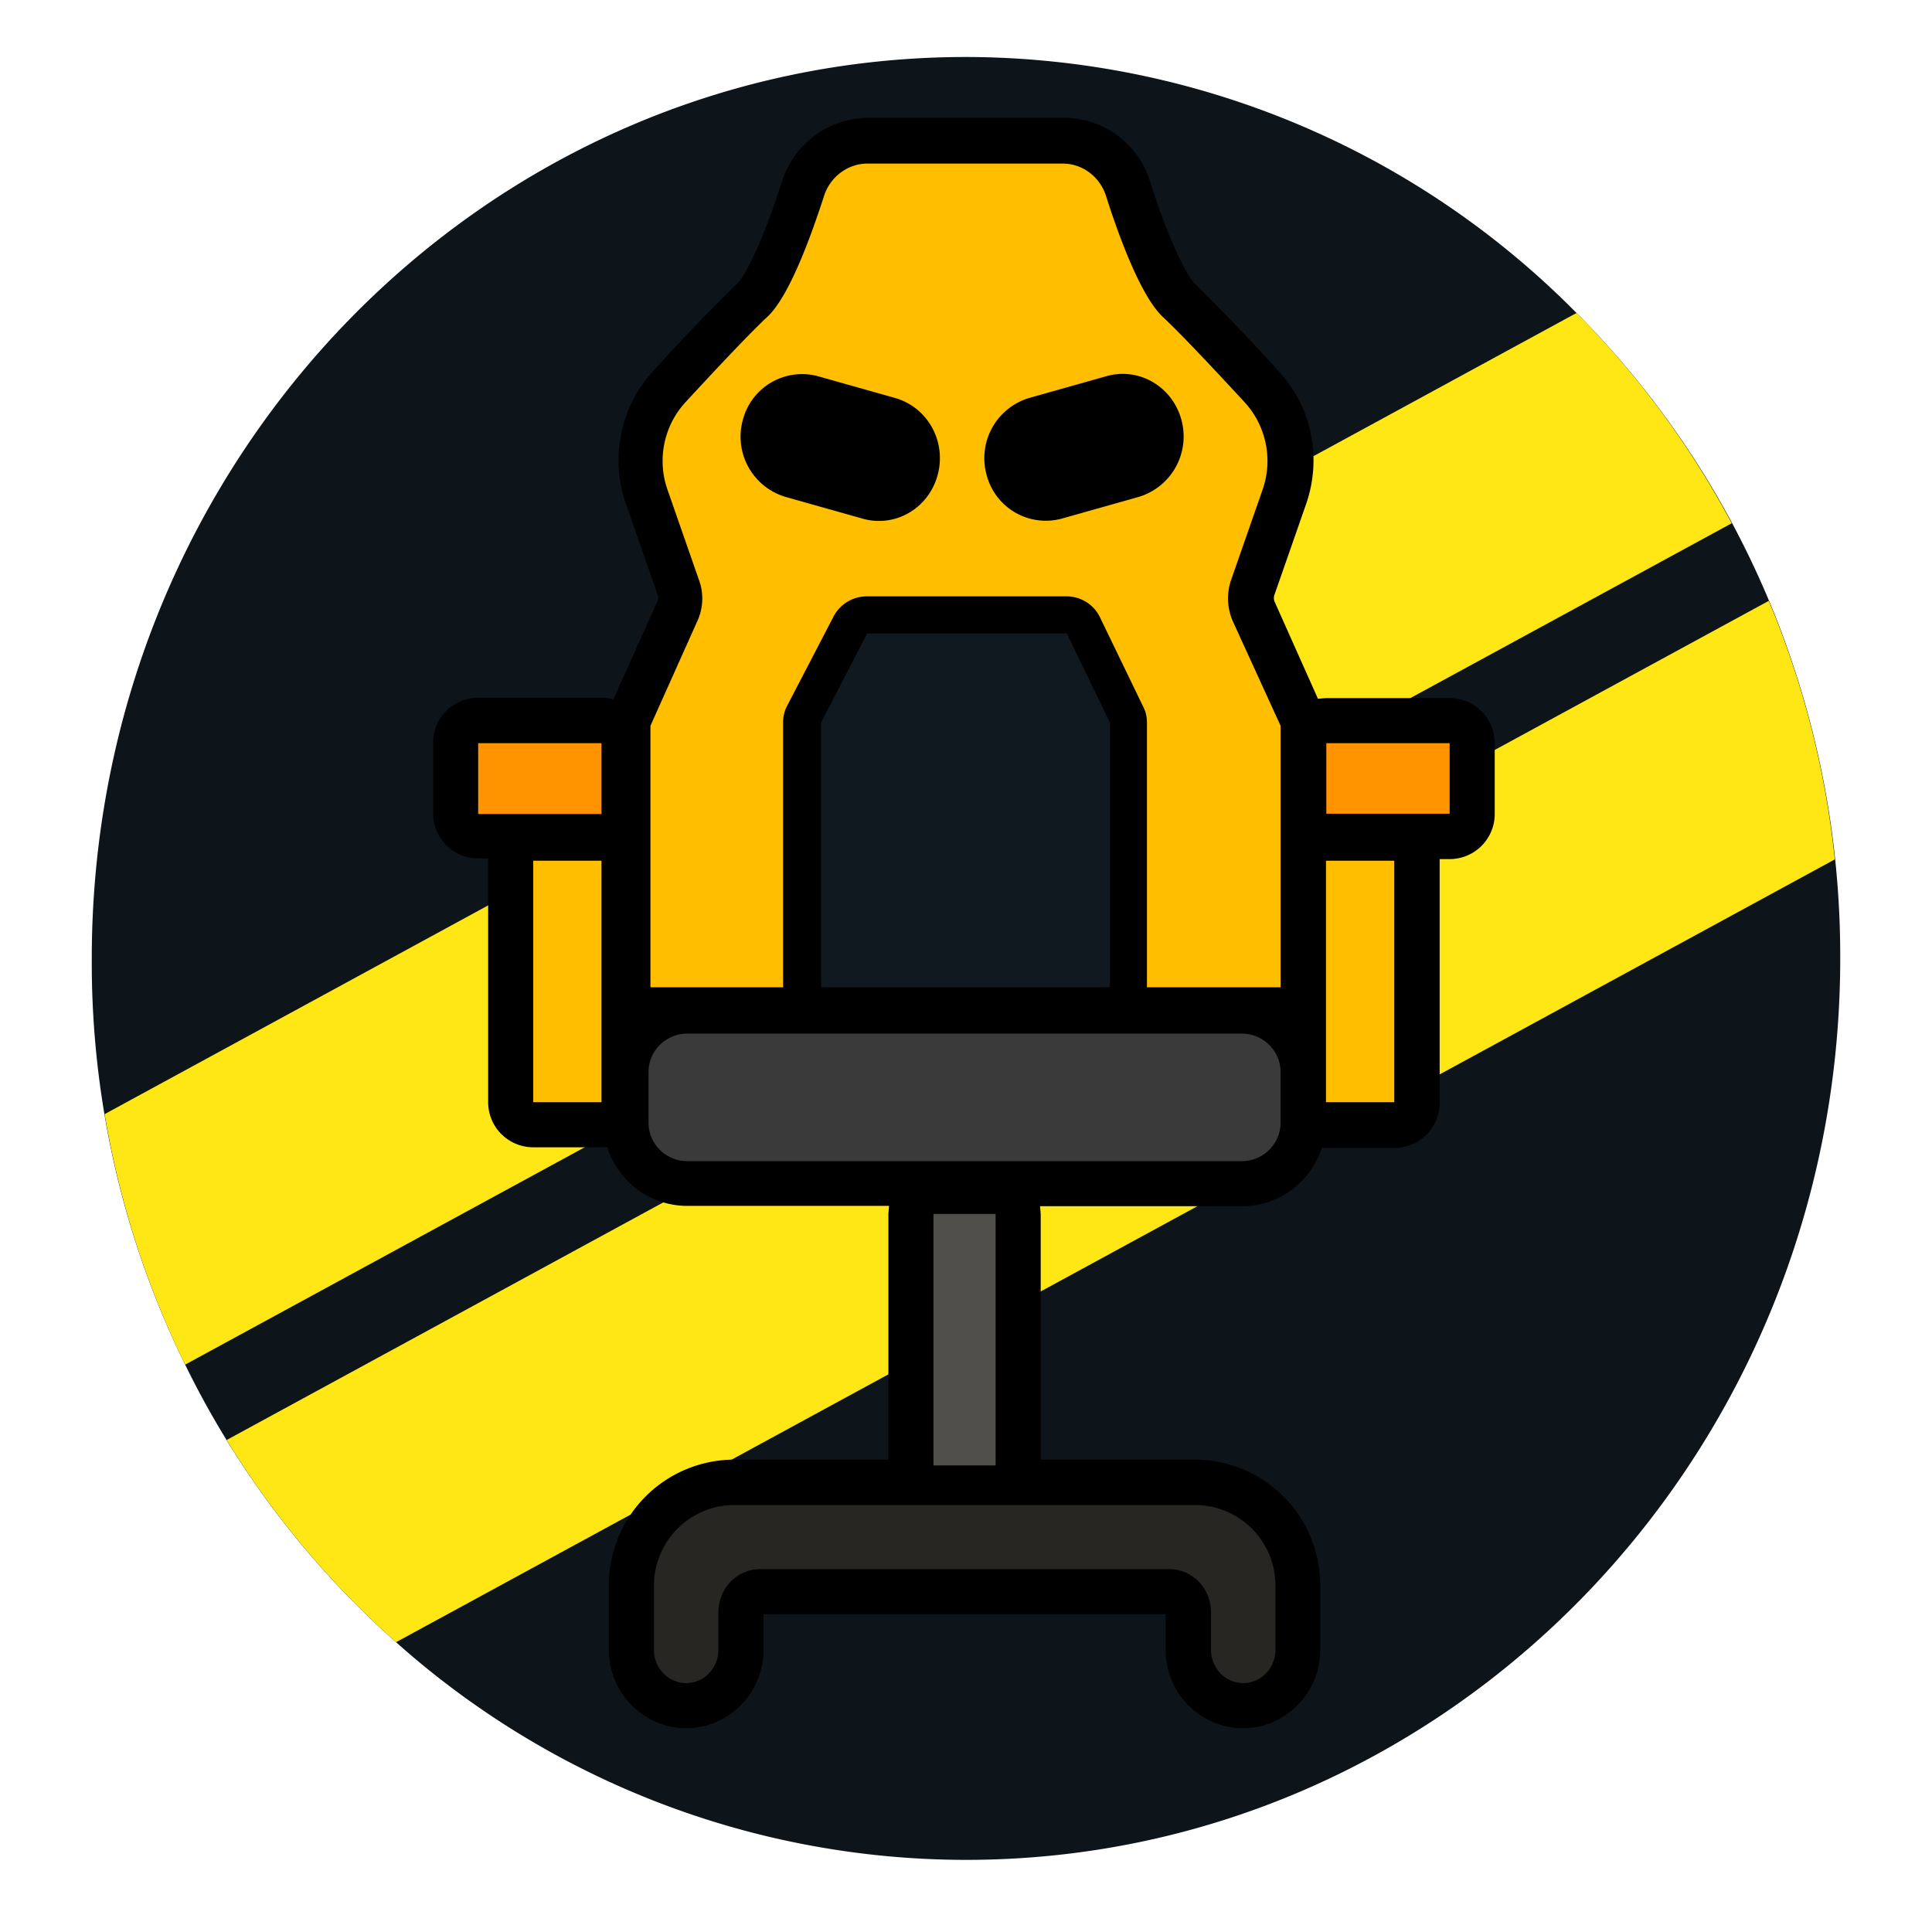
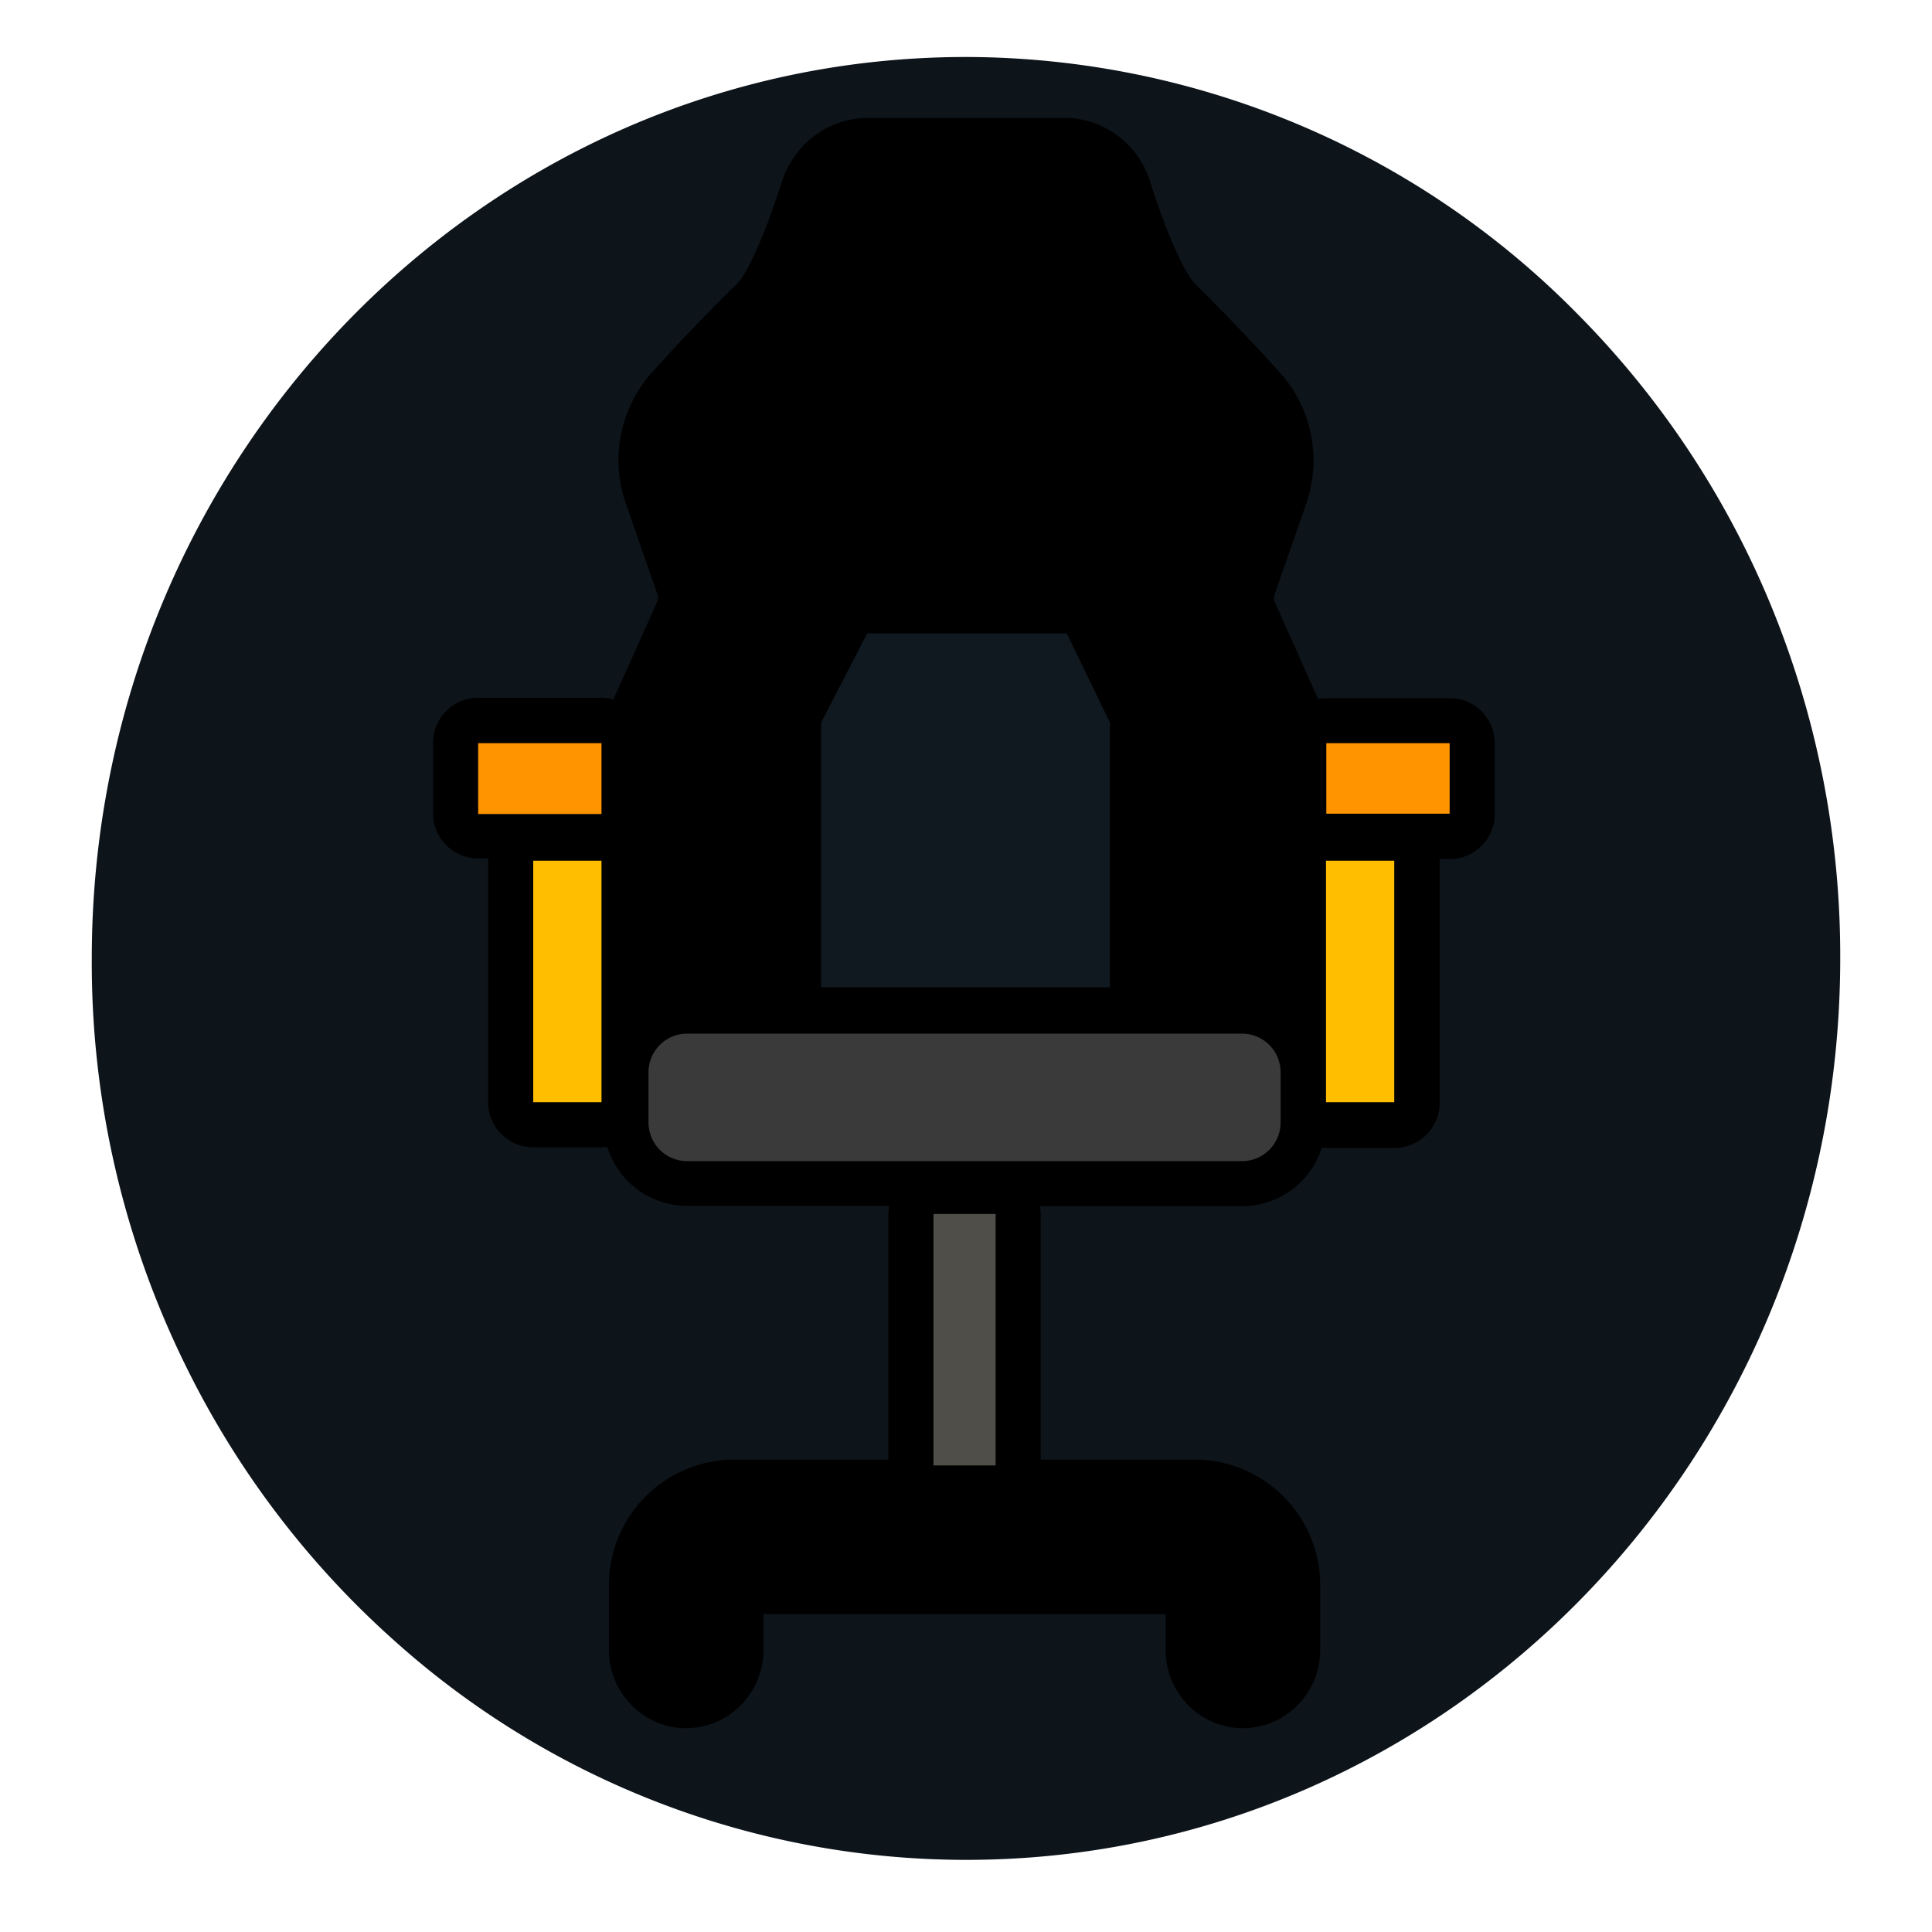
<svg xmlns="http://www.w3.org/2000/svg" version="1.2" baseProfile="tiny-ps" viewBox="0 0 600 600">
  <title>GCS Cheats</title>
  <path fill="#0d141a" d="M571.5 297.6c0 154.7-121.6 280-271.5 280A266 266 0 0 1 123 510a279 279 0 0 1-65.5-86.2 283 283 0 0 1-29-126.1c0-154.7 121.6-280 271.5-280a267 267 0 0 1 189.7 79.6 280 280 0 0 1 59.7 89.3 286 286 0 0 1 22.1 111" />
-   <path fill="#ffe715" d="M537.8 162.5 57.5 423.8a283 283 0 0 1-25-77.8L489.6 97.2q28.7 28.9 48.2 65.3m32 104.4L123 510a279 279 0 0 1-52.6-62.8l478.9-260.6a283 283 0 0 1 20.5 80.3" />
  <path d="M450.1 216.8h-38.3l-2.5.2-13.4-30a3 3 0 0 1-.1-2.3l9.8-28.1c5-14.3 1.8-30.1-8.4-41.2A690 690 0 0 0 371 88c-1.8-1.7-7.1-10.5-13.8-31.5a28 28 0 0 0-26.9-19.9h-60.6c-12.3 0-23.1 8-26.9 19.9-6.7 20.9-11.9 29.8-13.8 31.5a617 617 0 0 0-26.2 27.3 41 41 0 0 0-8.4 41.2l9.8 28.1a3 3 0 0 1-.1 2.3l-13.6 30.3a15 15 0 0 0-3.7-.5h-38.3a14 14 0 0 0-14 14v21.9a14 14 0 0 0 14 14h3.1v75.7a14 14 0 0 0 14 14h21.2l1.8-.1a26 26 0 0 0 24.6 18.3h62.9l-.2 2.4v76.4h-48.3a39 39 0 0 0-38.5 39.3v19.8c0 13.4 10.8 24.3 24 24.3s24-10.9 24-24.3v-11.1H362v11.1c0 13.4 10.8 24.3 24 24.3s24-10.9 24-24.3v-19.8a39 39 0 0 0-38.5-39.3h-48.3V377l-.2-2.4h62.9a26 26 0 0 0 24.6-18.2l1.4.1h21.2a14 14 0 0 0 14-14v-75.7h3.1a14 14 0 0 0 14-14v-21.9a14 14 0 0 0-14.1-14.1" />
  <path fill="#3a3a3a" d="M385.9 321H213.2a12 12 0 0 0-11.8 12.2v15.2a12 12 0 0 0 11.8 12.2h172.7a12 12 0 0 0 11.8-12.2v-15.2a12 12 0 0 0-11.8-12.2" />
-   <path fill="#272622" d="M371.5 467.4H227.6a25 25 0 0 0-24.5 25.3v19.7c0 5.7 4.5 10.3 10 10.3s10-4.6 10-10.3v-11.7c0-7.4 5.8-13.4 13-13.4h127c7.2 0 13 6 13 13.4v11.7c0 5.7 4.5 10.3 10 10.3s10-4.6 10-10.3v-19.7a25 25 0 0 0-24.6-25.3" />
-   <path fill="#ffbf00" d="M397.7 225.4v81.2h-41.5v-82.2q0-2.7-1.2-5l-13.4-27.7c-1.9-4-6-6.5-10.4-6.5h-62c-4.3 0-8.3 2.4-10.3 6.2l-14.4 27.7a11 11 0 0 0-1.3 5.3v82.2H202v-81.2l14.6-32.6c1.8-4 2-8.5.5-12.6l-9.8-28.1a27 27 0 0 1 5.5-27.1c8.4-9.1 19.6-21.1 25.5-26.6 6.9-6.4 13.7-25.5 17.6-37.5 1.9-6 7.4-10.1 13.5-10.1H330c6.2 0 11.6 4.1 13.5 10.1 3.8 12 10.7 31 17.6 37.5 5.9 5.5 17.1 17.5 25.5 26.6a27 27 0 0 1 5.5 27.1l-9.8 28.1c-1.4 4.1-1.2 8.6.5 12.6z" />
  <path fill="#4f4e48" d="M289.9 377h19.3v78.1h-19.3z" />
  <path fill="#ff9300" d="M411.9 230.8h38.3v21.9h-38.3zm-225.1 22h-38.3v-22h38.3z" />
  <path fill="#ffbf00" d="M433 267.3v75h-21.2v-75zm-246.2 0v75h-21.2v-75z" />
  <path fill="#101920" d="m344.7 224.4-13.4-27.7h-62L255 224.4v82.2h89.7z" />
-   <path d="m353.7 154.3-24.1 6.8a19 19 0 0 1-23.2-13.6 19.5 19.5 0 0 1 13.2-23.9l24.1-6.8c10-2.8 20.4 3.2 23.2 13.6a19.6 19.6 0 0 1-13.2 23.9m-109.8 0 24.1 6.8c10 2.8 20.4-3.2 23.2-13.6s-3.1-21-13.2-23.9l-24.1-6.8a19 19 0 0 0-23.2 13.6 19.5 19.5 0 0 0 13.2 23.9" />
</svg>